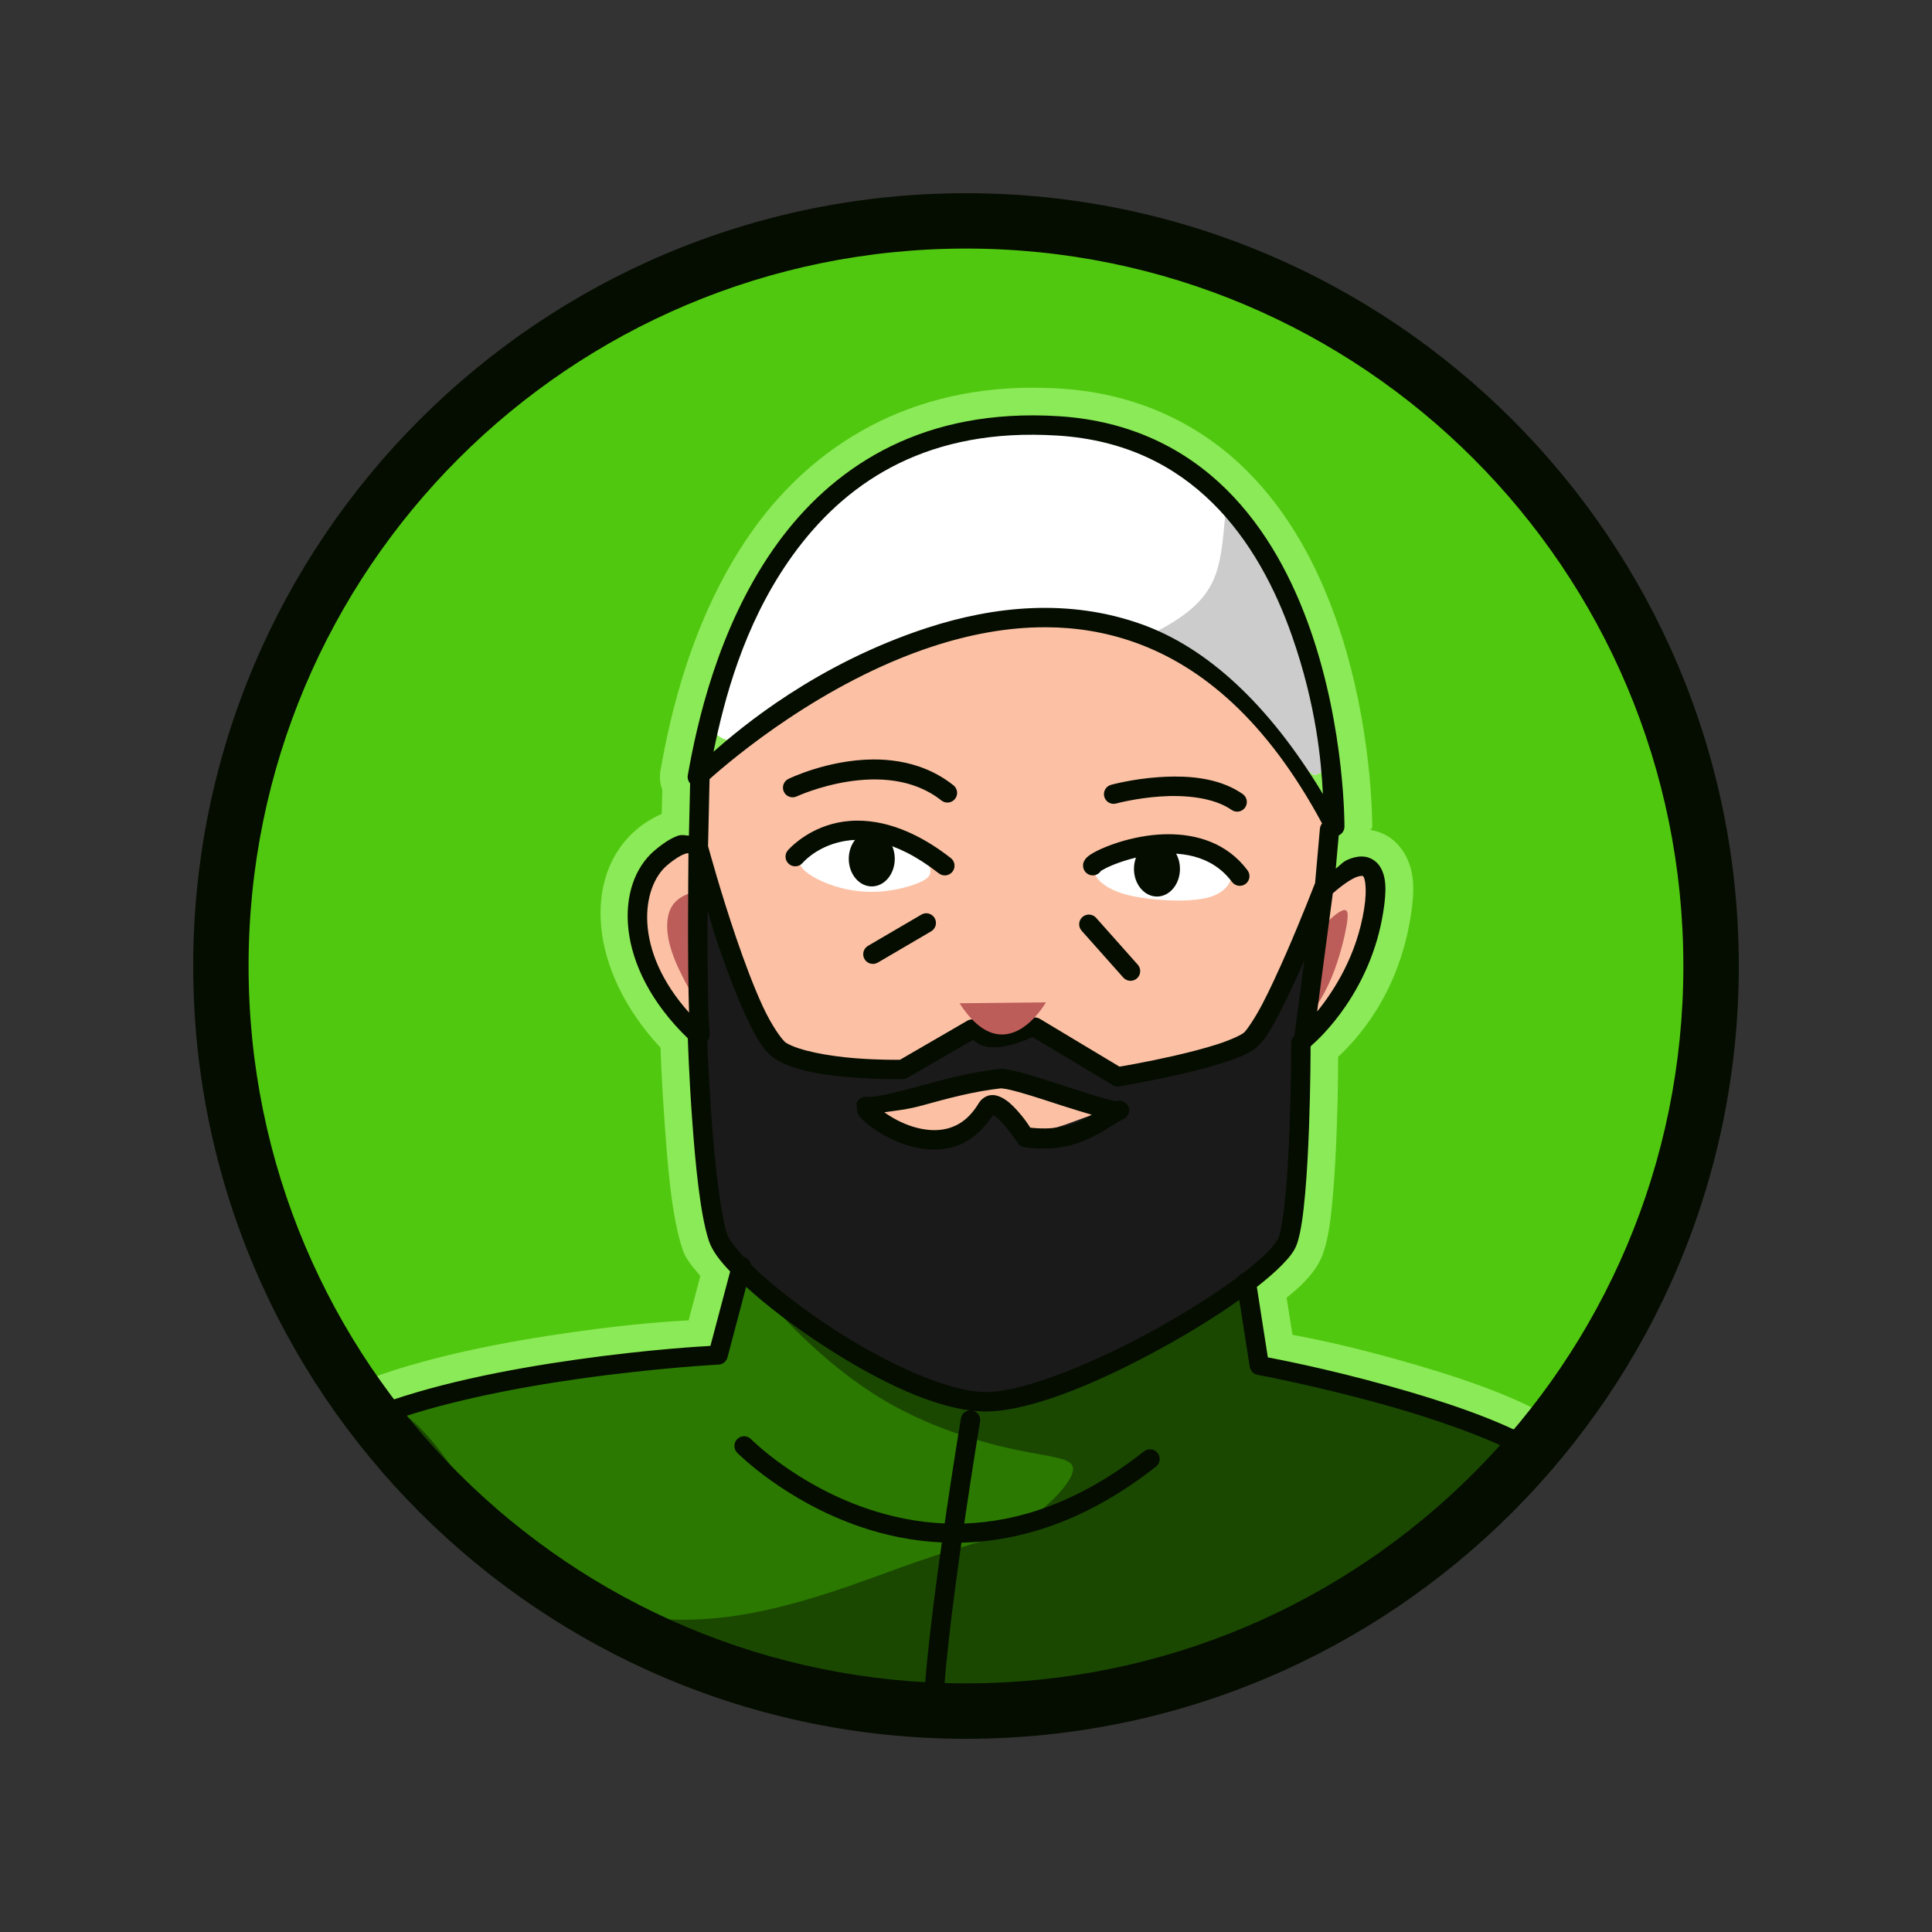
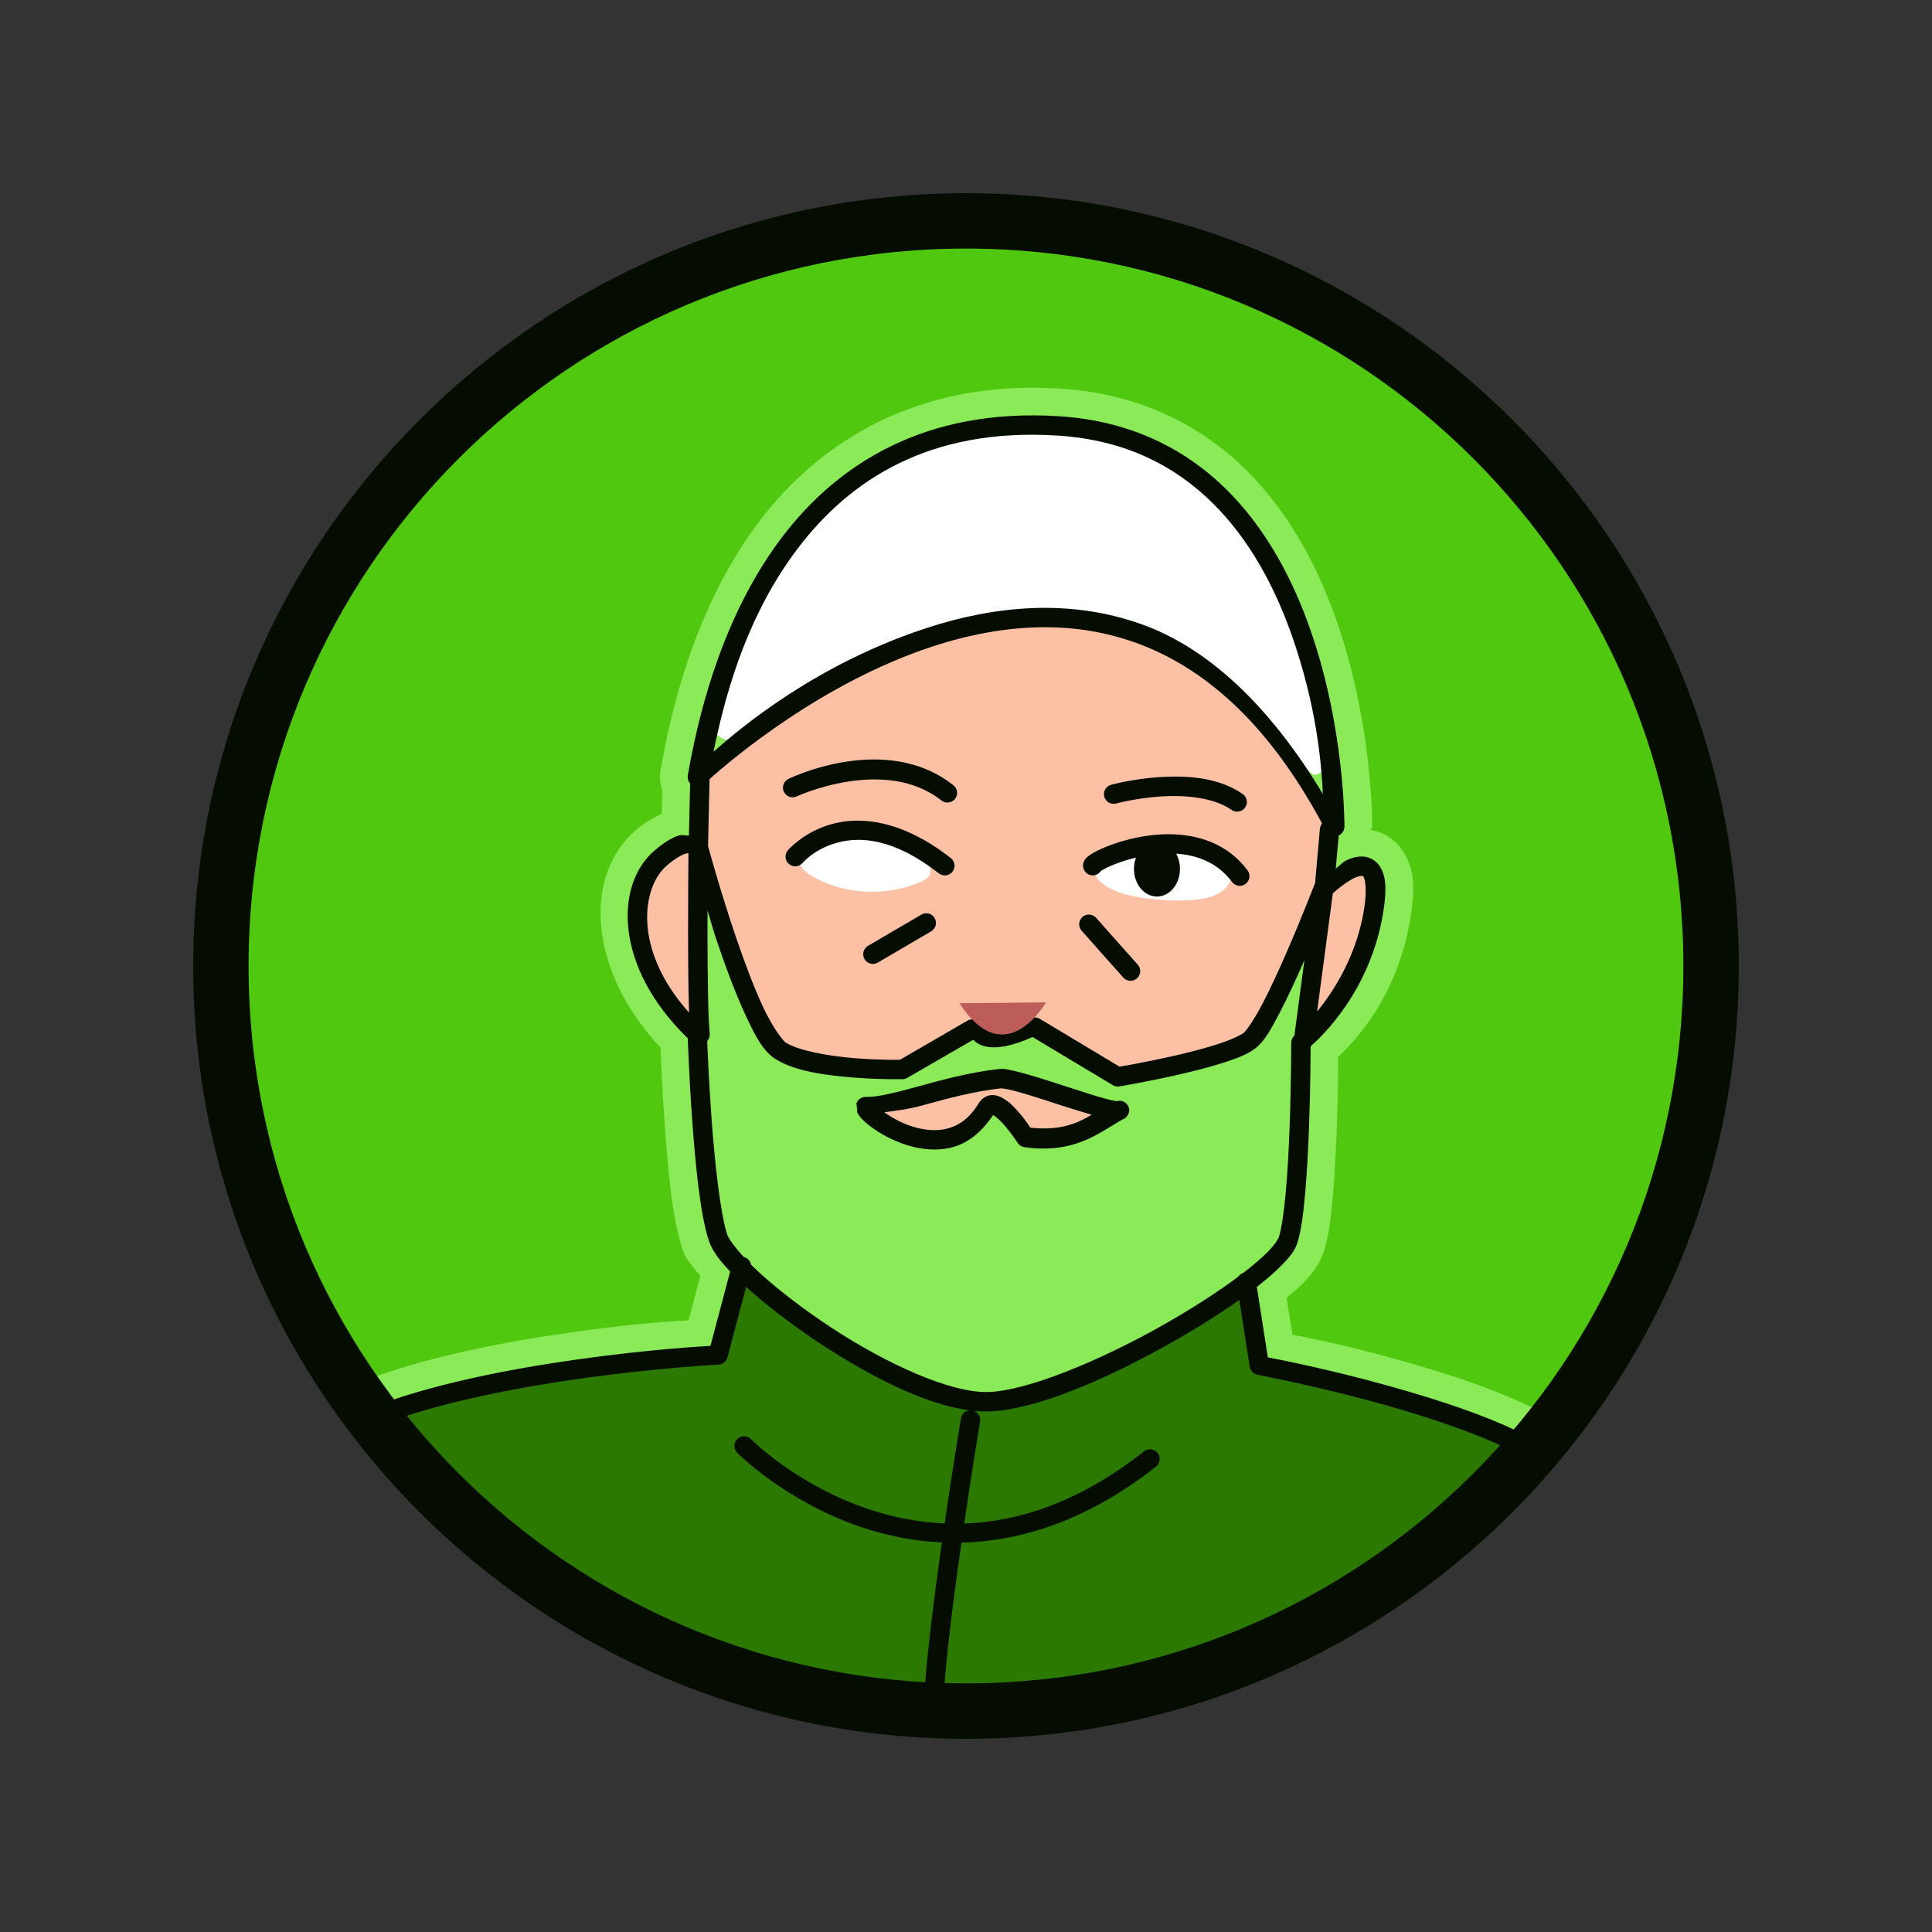
<svg xmlns="http://www.w3.org/2000/svg" width="3750" height="3750" viewBox="0 0 3750 3750">
  <rect x="0" y="0" width="3750" height="3750" fill="#333333" stroke="none" />
  <path fill-rule="nonzero" fill="rgb(31.763%, 78.514%, 6.273%)" fill-opacity="1" d="M 3321.191 1874.949 C 3321.191 2258.52 3168.82 2626.371 2897.602 2897.598 C 2626.379 3168.82 2258.52 3321.191 1874.961 3321.191 C 1491.391 3321.191 1123.539 3168.82 852.316 2897.598 C 581.094 2626.371 428.723 2258.52 428.723 1874.949 C 428.723 1491.391 581.094 1123.539 852.316 852.309 C 1123.539 581.09 1491.391 428.719 1874.961 428.719 C 2258.52 428.719 2626.379 581.09 2897.602 852.309 C 3168.82 1123.539 3321.191 1491.391 3321.191 1874.949 Z M 3321.191 1874.949 " />
  <path fill-rule="nonzero" fill="rgb(54.492%, 91.797%, 34.105%)" fill-opacity="1" d="M 2006.059 752.52 C 1741.73 751.879 1562.41 882.641 1455.398 1037.301 C 1341.5 1201.891 1300.27 1391.191 1281.891 1496.219 C 1281.801 1496.719 1281.711 1497.211 1281.629 1497.711 C 1279.898 1509.73 1281.379 1521.828 1285.5 1533 L 1284.41 1579.512 C 1267.898 1587.371 1251.988 1596.148 1235.77 1609.871 C 1131.078 1698.461 1141.191 1882.57 1282.141 2033.648 C 1282.648 2048.641 1284.281 2100.141 1289.828 2176.789 C 1296.238 2265.23 1303.391 2360.77 1324.98 2425.531 C 1331.82 2446.07 1346.559 2460.691 1359.398 2476.68 L 1336.59 2562.75 C 1304.32 2564.711 1236.039 2568.09 1110.91 2585.809 C 977.512 2604.711 821.055 2634.199 693.301 2685.109 C 689.316 2686.84 685.559 2689.051 682.105 2691.691 C 951.547 3085.445 1397.852 3320.977 1874.969 3321.199 C 2323.309 3320.895 2746.16 3112.672 3019.738 2757.48 C 3017.738 2755.879 3015.621 2754.422 3013.41 2753.121 C 2926.5 2703.102 2813.211 2667.07 2710.102 2638.32 C 2602.59 2608.34 2540.031 2596.93 2508.621 2590.809 L 2497.281 2518.879 C 2507.09 2510.441 2518.078 2501.98 2526.371 2493.539 C 2542.34 2477.289 2559.539 2458.602 2568.852 2430.672 C 2579.461 2398.852 2583.289 2363.461 2586.988 2322.18 C 2590.73 2280.559 2593.051 2234.141 2594.66 2190.121 C 2597.32 2117.129 2597.27 2070.18 2597.32 2051.27 C 2630.391 2020.289 2713.871 1934.09 2738.32 1777.57 C 2745.578 1731.121 2747.621 1688.34 2722.43 1650.941 C 2707.219 1628.352 2685.672 1615.301 2660.199 1610.852 C 2660.461 1608.719 2663.441 1607.98 2663.48 1605.82 C 2663.48 1605.809 2663.48 1605.801 2663.48 1605.789 C 2663.48 1605.781 2663.48 1605.77 2663.48 1605.762 C 2663.48 1605.75 2663.48 1605.738 2663.48 1605.73 C 2663.48 1605.73 2663.48 1605.711 2663.48 1605.711 C 2663.48 1605.699 2663.48 1605.691 2663.48 1605.68 C 2663.48 1605.672 2663.48 1605.66 2663.48 1605.648 C 2663.48 1605.641 2663.48 1605.629 2663.48 1605.621 C 2663.48 1605.609 2663.48 1605.609 2663.48 1605.59 C 2663.48 1605.59 2663.48 1605.578 2663.48 1605.57 C 2663.48 1605.559 2663.48 1605.551 2663.48 1605.539 C 2663.48 1605.531 2663.48 1605.52 2663.48 1605.512 C 2663.48 1605.5 2663.48 1605.488 2663.48 1605.48 C 2663.48 1605.48 2663.48 1605.461 2663.48 1605.461 C 2663.48 1605.441 2663.48 1605.441 2663.48 1605.43 C 2663.48 1605.422 2663.48 1605.41 2663.48 1605.398 C 2663.48 1605.391 2663.48 1605.379 2663.48 1605.371 C 2663.48 1605.359 2663.48 1605.359 2663.48 1605.34 C 2663.48 1605.34 2663.48 1605.328 2663.48 1605.32 C 2663.48 1605.309 2663.48 1605.301 2663.48 1605.289 C 2663.48 1605.289 2665.629 1409.371 2594.41 1205.211 C 2558.801 1103.148 2504.391 996.922 2418.129 911.738 C 2331.711 826.41 2212.059 764.309 2060.281 754.379 C 2041.949 753.18 2023.98 752.641 2006.32 752.602 Z M 2119.02 2163.711 C 2119.039 2163.711 2119.059 2163.73 2119.078 2163.73 C 2119.059 2163.75 2119.039 2163.75 2119.02 2163.762 C 2119.031 2163.75 2119.02 2163.719 2119.02 2163.711 Z M 2119.02 2163.711 " />
  <path fill-rule="nonzero" fill="rgb(100%, 100%, 100%)" fill-opacity="1" d="M 1993.102 827.219 C 1818.43 819.141 1648.25 900.191 1544.91 1041.27 C 1465.18 1148.359 1391.301 1274.129 1378.59 1408.441 C 1416.922 1480.73 1495.738 1394.871 1540.371 1371.859 C 1757.309 1225.34 2060.609 1129.359 2299.809 1283.609 C 2399.871 1337.602 2460.148 1441.5 2550.738 1504.59 C 2622.461 1485.039 2565.281 1393.441 2560.828 1345.289 C 2507.809 1131.012 2386.609 891.809 2150.852 841.48 C 2099.121 830.199 2045.949 826.73 1993.102 827.219 Z M 1993.102 827.219 " />
-   <path fill-rule="nonzero" fill="rgb(80.077%, 80.077%, 80.077%)" fill-opacity="1" d="M 2380.551 977.641 C 2374.73 1024.5 2374.109 1080.07 2356.988 1121.762 C 2334.5 1176.531 2283.469 1207.301 2215.91 1240.559 C 2244.551 1251.922 2272.609 1266.078 2299.809 1283.621 C 2399.879 1337.602 2460.16 1441.488 2550.75 1504.578 C 2622.469 1485.039 2565.289 1393.43 2560.828 1345.27 C 2528.891 1216.172 2472.141 1078.09 2380.551 977.641 Z M 2380.551 977.641 " />
  <path fill-rule="nonzero" fill="rgb(16.869%, 47.459%, 0%)" fill-opacity="1" d="M 1452.789 2491.41 C 1449.352 2491.148 1445.859 2491.461 1442.34 2492.551 C 1393.711 2516.512 1418.922 2598.039 1377.77 2621.77 C 1158.031 2652.719 931.062 2667.43 722.062 2746.73 C 995.16 3108.238 1421.891 3320.871 1874.949 3321.207 C 2299.301 3320.926 2702.109 3134.293 2976.68 2810.75 C 2835.039 2735.578 2674.531 2700.629 2519.898 2661.301 C 2483.93 2655.66 2434.25 2649.48 2440.719 2599.789 C 2430.52 2567.77 2439.941 2487.391 2384.539 2508.691 C 2236.32 2608.852 2070.23 2689.961 1894.809 2725.949 C 1891.551 2730.371 1888.828 2735.102 1886.371 2739.961 C 1886.109 2733.051 1885.641 2726.148 1884.781 2719.281 C 1737.941 2677.191 1606.66 2590.25 1481.68 2502.91 C 1472.879 2497.891 1463.078 2492.141 1452.781 2491.41 Z M 1855.141 2957.691 C 1858.16 2965.512 1862.531 2971.832 1868.559 2974.777 C 1858.578 2982.266 1851.441 2991.418 1846.141 3001.586 C 1808.648 2969.66 1839.309 2982.609 1855.141 2957.691 Z M 1855.141 2957.691 " />
-   <path fill-rule="nonzero" fill="rgb(10.205%, 28.247%, 0%)" fill-opacity="1" d="M 1467.449 2495.41 C 1470.672 2499.57 1473.66 2503.602 1477.262 2508.02 C 1526.672 2568.73 1612.371 2654.441 1706.41 2712.172 C 1800.461 2769.902 1902.852 2799.648 1974.27 2814.523 C 2045.691 2829.402 2086.148 2829.422 2082.57 2854.422 C 2078.988 2879.422 2031.398 2929.402 1980.219 2959.164 C 1929.039 2988.922 1874.262 2998.453 1778.43 3031.789 C 1682.602 3065.117 1545.691 3122.25 1407.609 3138.918 C 1289.922 3153.125 1171.41 3137.887 1078.52 3081.129 C 1314.762 3237.422 1591.691 3320.898 1874.949 3321.203 C 2299.301 3320.926 2702.109 3134.293 2976.68 2810.746 C 2835.039 2735.57 2674.531 2700.621 2519.898 2661.301 C 2483.93 2655.66 2434.25 2649.48 2440.719 2599.789 C 2430.52 2567.77 2439.941 2487.379 2384.539 2508.691 C 2236.32 2608.852 2070.23 2689.961 1894.809 2725.949 C 1891.551 2730.371 1888.828 2735.09 1886.371 2739.949 C 1886.109 2733.051 1885.648 2726.148 1884.781 2719.281 C 1737.941 2677.191 1606.66 2590.238 1481.68 2502.91 C 1477.172 2500.34 1472.41 2497.59 1467.449 2495.41 Z M 763.793 2731.898 C 749.824 2736.602 735.918 2741.539 722.09 2746.762 C 816.371 2871.562 930.27 2980.246 1059.352 3068.574 C 1050.16 3062.113 1041.23 3055.223 1032.648 3047.848 C 935.031 2963.93 879.074 2819.914 792.77 2751.457 C 783.418 2744.039 773.691 2737.551 763.793 2731.898 Z M 763.793 2731.898 " />
  <path fill-rule="nonzero" fill="rgb(98.827%, 75.781%, 64.256%)" fill-opacity="1" d="M 2014.059 1193.66 C 1787.52 1202.82 1580.441 1319.641 1406.141 1456.789 C 1375.43 1483.73 1335.73 1511.852 1348.211 1558.75 C 1346.539 1588.57 1348.73 1617.82 1353.41 1646.66 C 1346.551 1637.98 1336.238 1632.809 1324.852 1634.16 C 1256.352 1653.871 1226.25 1732.691 1234.691 1798.719 C 1236.371 1866.648 1273.461 1930.809 1318.039 1978.75 C 1373.051 1993.969 1357.219 1917.121 1359.629 1883.789 C 1358.199 1815.199 1365.211 1745.391 1359.379 1677.109 C 1377.141 1756.621 1411.5 1833.328 1436.422 1910.379 C 1460.719 1968.82 1482.031 2047.461 1554.5 2060.41 C 1619.539 2076.73 1688.609 2085.961 1755 2081.109 C 1797.551 2050.121 1856.262 2035.328 1888.75 1993.75 C 1887.629 1965.211 1932.09 1982.461 1951.02 1976.109 C 1974.93 1978.828 2007.32 1964.43 2013.281 1995.281 C 2064.34 2036.449 2121.852 2077.91 2186.48 2092.91 C 2269 2074.211 2358.891 2066.238 2432.109 2020.898 C 2487.121 1945.5 2521.75 1856.352 2556.238 1769.711 C 2554.68 1778.289 2553.738 1786.941 2553.488 1795.441 C 2550.02 1849.48 2530.059 1904.781 2537.711 1958.328 C 2568.629 1997.52 2602.809 1948.609 2615.949 1920.238 C 2652.469 1854.129 2685.539 1775.82 2671.68 1699.371 C 2666.48 1685.16 2652.141 1674.809 2636.789 1676.141 C 2604.02 1681.57 2581.82 1703.352 2568.609 1730.789 C 2582.121 1681.129 2590.641 1629.039 2585.41 1578.68 C 2491.23 1412.488 2352.18 1253.02 2158.281 1208.469 C 2111.148 1197.109 2062.52 1192.422 2014.078 1193.66 Z M 1666.859 1619.93 L 1670.77 1620.059 C 1681.41 1624.699 1746.93 1620.262 1721.199 1640.648 C 1708.531 1654.43 1714.602 1697.34 1690.441 1693.129 C 1660.891 1678.809 1686.059 1641.129 1666.859 1619.949 Z M 2264.422 1647.379 C 2267.449 1647.449 2270 1647.84 2271.719 1648.531 C 2256.23 1666.301 2272.309 1728.281 2232.719 1708.18 C 2231.219 1688.18 2202.82 1647.781 2233.102 1649.809 C 2241.789 1649.039 2255.289 1647.121 2264.391 1647.379 Z M 1949.801 2086.328 C 1947.352 2086.27 1944.891 2086.301 1942.441 2086.359 C 1877.441 2091.488 1814.488 2110.531 1750.98 2124.359 C 1732.328 2127.34 1707 2135.078 1707.789 2158.43 C 1707.66 2186.43 1740.5 2191.82 1761.211 2198.852 C 1793.301 2207.34 1827.609 2206.379 1860.262 2201.82 C 1889.32 2196.988 1907.191 2171.762 1927.602 2153.621 C 1953.41 2164.84 1965.82 2193.102 1986.59 2210.301 C 2011.301 2217.672 2035 2201.191 2059.07 2196.77 C 2079.219 2188.109 2110.18 2189.852 2118.559 2165.48 C 2125.98 2143.922 2104.922 2128.02 2086.129 2124.172 C 2043.578 2110.57 2001.641 2092.672 1957.141 2086.691 C 1954.691 2086.5 1952.25 2086.371 1949.801 2086.301 Z M 1949.801 2086.328 " />
-   <path fill-rule="nonzero" fill="rgb(74.022%, 36.473%, 35.301%)" fill-opacity="1" d="M 1342.75 1732.441 C 1333.82 1735.41 1315.961 1741.359 1305.25 1757.441 C 1294.531 1773.52 1290.961 1799.711 1300.48 1835.43 C 1310.012 1871.141 1332.629 1916.371 1390.73 2008.289 C 1448.828 2100.199 1543.34 2240.172 1668.93 2327.059 C 1794.52 2413.961 1951.66 2448.48 2078.43 2435.379 C 2205.199 2422.281 2301.629 2361.57 2368.289 2283.012 C 2434.949 2204.441 2471.852 2108.02 2502.801 2044.93 C 2533.75 1981.828 2558.75 1952.07 2577.199 1913.98 C 2595.648 1875.891 2607.559 1829.461 2612.91 1800.898 C 2618.27 1772.328 2617.078 1761.621 2603.391 1768.16 C 2589.699 1774.699 2563.512 1798.5 2542.68 1836.012 C 2521.84 1873.512 2506.371 1924.699 2473.039 1983.031 C 2439.699 2041.359 2388.52 2106.82 2310.551 2165.75 C 2232.578 2224.672 2127.82 2277.051 2020.09 2296.102 C 1912.359 2315.148 1801.66 2300.859 1704.039 2248.488 C 1606.43 2196.121 1521.91 2105.648 1467.141 2028.27 C 1412.379 1950.891 1387.379 1886.609 1373.102 1839 C 1358.809 1791.379 1355.238 1760.43 1353.449 1744.941 C 1351.66 1729.461 1351.672 1729.461 1342.75 1732.441 Z M 1342.75 1732.441 " />
  <path fill-rule="nonzero" fill="rgb(100%, 100%, 100%)" fill-opacity="1" d="M 2140.621 1678.871 C 2129.609 1687.789 2123.66 1692.559 2127.531 1700.898 C 2131.41 1709.238 2145.102 1721.141 2166.23 1729.77 C 2187.359 1738.391 2215.93 1743.75 2251.039 1746.43 C 2286.16 1749.109 2327.82 1749.109 2354.602 1738.988 C 2381.379 1728.871 2393.281 1708.629 2389.719 1690.781 C 2386.16 1672.93 2367.109 1657.449 2340.621 1647.93 C 2314.129 1638.398 2280.211 1634.82 2252.82 1635.121 C 2225.449 1635.441 2204.609 1639.59 2186.16 1648.211 C 2167.699 1656.852 2151.629 1669.941 2140.621 1678.871 Z M 2140.621 1678.871 " />
-   <path fill-rule="nonzero" fill="rgb(10.205%, 10.205%, 10.205%)" fill-opacity="1" d="M 1356.488 1741.801 C 1324.629 1832.809 1362.32 1987.02 1357.25 2085.469 C 1373.27 2222.57 1344.012 2394.641 1468.93 2489.52 C 1601.559 2598.68 1754.941 2719.871 1934.898 2719.809 C 2124.23 2683.93 2300.852 2585.66 2448.398 2463.578 C 2553.891 2399.648 2506 2265.352 2525.012 2163.18 C 2524.289 2075.32 2549.629 1932.398 2538.828 1846.699 C 2462.711 1823.891 2468.691 2010.059 2397.961 2027.77 C 2302.18 2054.922 2184.531 2119.289 2094.77 2042.191 C 1990.219 1981.77 1834.922 1993.109 1754.941 2085.578 C 1665.711 2055.82 1511.691 2088 1471.98 1965.328 C 1434.07 1909.809 1429.66 1763.211 1365.73 1740.922 Z M 1942.18 2099.891 C 2008.93 2108.23 2105.621 2133.57 2147.359 2157.98 C 2094.488 2164.57 2030.07 2213.238 1980.18 2185.441 C 1918.922 2118.211 1845.219 2227.73 1773.91 2189.43 C 1751.172 2181.621 1694.34 2169.379 1695.539 2145.789 C 1727.191 2149.27 1754.68 2117.172 1772.102 2120.711 C 1827.93 2132.289 1885.648 2096.75 1942.18 2099.891 Z M 1942.18 2099.891 " />
  <path fill-rule="nonzero" fill="rgb(100%, 100%, 100%)" fill-opacity="1" d="M 1575.328 1641.629 C 1558.922 1656.781 1547.129 1668.57 1555.141 1682.039 C 1563.141 1695.512 1590.922 1710.66 1619.961 1719.922 C 1649 1729.18 1679.309 1732.539 1708.762 1730.441 C 1738.219 1728.32 1766.84 1720.75 1784.93 1712.762 C 1803.031 1704.762 1810.602 1696.352 1803.449 1680.781 C 1796.309 1665.211 1774.422 1642.488 1743.699 1626.07 C 1712.98 1609.648 1673.41 1599.551 1643.102 1603.75 C 1612.789 1607.961 1591.75 1626.48 1575.328 1641.629 Z M 1575.328 1641.629 " />
  <path fill-rule="nonzero" fill="rgb(1.961%, 5.099%, 0%)" fill-opacity="1" d="M 2006.031 806.23 C 1758.859 805.578 1599.191 924.02 1499.602 1067.941 C 1393.371 1221.461 1352.77 1403.359 1334.898 1505.441 C 1334.109 1510.961 1335.789 1516.551 1339.52 1520.691 L 1337.18 1621.988 C 1329.98 1621.539 1323.191 1619.461 1315.23 1622.379 C 1302.238 1627.129 1287.988 1636.059 1270.5 1650.859 C 1193.949 1715.629 1190.578 1875.602 1335.039 2015.398 C 1335.23 2020.84 1337.352 2088.66 1343.461 2172.898 C 1349.801 2260.441 1359.059 2357.719 1375.988 2408.531 C 1382.32 2427.52 1396.828 2446.789 1417.25 2467.93 L 1378.91 2612.398 C 1367.43 2613.051 1263.129 2618.488 1118.441 2638.988 C 987.102 2657.59 833.344 2687.148 713.172 2735.031 C 720.93 2745.551 728.828 2755.961 736.871 2766.262 C 850.301 2722.969 997.609 2694.141 1123.75 2676.27 C 1274.391 2654.93 1394.77 2648.68 1394.77 2648.68 C 1402.961 2648.289 1409.949 2642.641 1412.059 2634.711 L 1448.23 2497.738 C 1449.129 2498.551 1449.93 2499.328 1450.84 2500.16 C 1489.211 2534.898 1539.129 2573.09 1593.48 2608.762 C 1688.039 2670.82 1794.512 2725.988 1881.781 2737.449 C 1873.359 2738.32 1866.551 2744.691 1865.141 2753.039 C 1865.141 2753.039 1849.988 2844.309 1833.52 2957.023 C 1778.852 2954.715 1728.441 2943.637 1683.301 2928.324 C 1544.488 2881.238 1457.762 2793.355 1457.762 2793.355 C 1454.238 2789.773 1449.441 2787.742 1444.422 2787.719 C 1439.398 2787.695 1434.578 2789.676 1431.031 2793.223 C 1423.66 2800.535 1423.609 2812.43 1430.898 2819.812 C 1430.898 2819.812 1523.391 2913.816 1671.191 2963.953 C 1718.148 2979.879 1770.941 2991.262 1828.141 2993.875 C 1826.77 3003.523 1825.391 3013.242 1824.039 3023.047 C 1814.23 3093.59 1804.93 3167.199 1798.969 3229.445 C 1795.719 3263.418 1793.371 3293.293 1792.59 3318.352 C 1805.238 3318.953 1817.898 3319.387 1830.57 3319.656 C 1831.27 3295.965 1833.23 3266.051 1836.398 3232.973 C 1842.27 3171.641 1851.578 3098.449 1861.352 3028.211 C 1862.93 3016.785 1864.531 3005.496 1866.129 2994.289 C 1980.102 2991.539 2109.379 2952.594 2243.781 2846.648 C 2247.719 2843.559 2250.262 2839.031 2250.852 2834.062 C 2251.441 2829.094 2250.031 2824.098 2246.922 2820.172 C 2240.5 2812.062 2228.73 2810.66 2220.59 2817.031 C 2094.398 2916.496 1976.051 2953.57 1871.551 2957.141 C 1887.648 2847.367 1902.309 2759.184 1902.309 2759.184 C 1903.809 2750.219 1898.68 2741.461 1890.129 2738.371 C 1900.23 2739.391 1910.07 2739.828 1919.559 2739.539 C 2011.18 2736.77 2149.262 2676.012 2271.762 2607.102 C 2320.719 2579.559 2366.648 2550.66 2405.43 2523.172 L 2425.73 2652.969 C 2427 2660.809 2433.051 2667.012 2440.852 2668.48 C 2440.852 2668.48 2555.039 2689.82 2685.449 2726.18 C 2782.191 2753.156 2888.211 2789.676 2960.73 2829.062 C 2969.43 2819.344 2978.012 2809.508 2986.449 2799.555 C 2907.801 2754.281 2797.02 2718.309 2695.512 2690.012 C 2570.289 2655.09 2472.211 2636.84 2460.879 2634.691 L 2439.52 2497.91 C 2458.551 2483.078 2474.949 2468.898 2487.859 2455.77 C 2502.18 2441.191 2512.73 2428.539 2517.73 2413.57 C 2525.25 2391 2529.629 2357.371 2533.23 2317.301 C 2536.828 2277.219 2539.199 2231.441 2540.789 2188 C 2543.781 2105.84 2543.809 2039.262 2543.809 2031.629 C 2544.32 2031 2544.781 2030.328 2545.199 2029.629 C 2560.16 2016.691 2660.52 1926.18 2685.059 1769.172 C 2691.672 1726.84 2690.789 1700.18 2677.75 1680.82 C 2671.23 1671.141 2660.578 1664.711 2650.27 1663.059 C 2639.969 1661.422 2630.441 1663.32 2621.801 1666.34 C 2606.16 1671.789 2604.078 1677.309 2592.711 1685.98 L 2598.461 1621.531 C 2605.109 1618.539 2609.441 1611.98 2609.57 1604.691 C 2609.57 1604.691 2611.129 1416.48 2543.559 1222.789 C 2509.77 1125.941 2458.559 1027.18 2380.25 949.84 C 2301.93 872.512 2196.039 817.07 2056.66 807.961 C 2039.398 806.828 2022.539 806.25 2006.07 806.211 Z M 2005.84 843.82 C 2021.531 843.879 2037.641 844.461 2054.148 845.539 C 2184.969 854.102 2281.07 904.75 2353.789 976.57 C 2426.52 1048.371 2475.539 1141.961 2508.039 1235.141 C 2555.141 1370.148 2564.5 1478.07 2567.77 1541.23 C 2462.789 1366.84 2342.879 1257.16 2216.32 1211.828 C 2074.5 1161.039 1929.18 1176.43 1799.629 1218.641 C 1584.059 1288.891 1437.531 1412.559 1384.91 1459.18 C 1405.961 1356.5 1443.309 1215.309 1530.469 1089.359 C 1625 952.75 1770.371 842.789 2005.84 843.82 Z M 2029.371 1217.469 C 2087.371 1217.602 2145.91 1226.57 2203.59 1247.23 C 2332.27 1293.309 2458.309 1397.82 2566.109 1598.32 C 2563.828 1601.09 2562.391 1604.461 2561.969 1608.02 L 2552.52 1714.48 C 2552.281 1714.859 2552.059 1715.25 2551.859 1715.648 C 2551.859 1715.648 2526.941 1780.43 2496.789 1849.59 C 2481.719 1884.18 2465.328 1919.852 2450.281 1948.641 C 2435.23 1977.43 2419.32 2000.289 2414.5 2004.32 C 2408.52 2009.301 2387.828 2018.922 2362.57 2027.02 C 2337.309 2035.109 2306.922 2042.922 2277.77 2049.551 C 2222.91 2062.02 2178.672 2069.391 2172.949 2070.359 L 2018.449 1977.59 C 2012.648 1974.121 2005.441 1974.02 1999.559 1977.328 C 1961.77 1998.691 1937.012 1998.359 1921.68 1994.609 C 1906.352 1990.859 1901.148 1984.641 1901.148 1984.641 C 1895.219 1978.16 1885.578 1976.648 1877.949 1981 L 1746.898 2056.988 C 1743.23 2057.051 1706.852 2057.711 1659.32 2053.961 C 1609.48 2050.02 1551.352 2039.719 1525.77 2024.09 C 1518.738 2019.801 1498.359 1991.738 1480.762 1953.77 C 1463.16 1915.809 1445.172 1867.852 1429.23 1821.109 C 1399.059 1732.711 1376.738 1651.102 1374.328 1642.211 L 1377.238 1512.27 C 1421.18 1472.969 1596.57 1324.379 1811.16 1254.449 C 1881.039 1231.68 1954.73 1217.309 2029.309 1217.5 Z M 1694.328 1474.109 C 1605.52 1474.75 1530.328 1511.859 1530.328 1511.859 C 1520.988 1516.359 1517.059 1527.57 1521.52 1536.922 C 1526.012 1546.27 1537.219 1550.219 1546.578 1545.762 C 1546.578 1545.762 1717.371 1466.738 1827.219 1553.699 C 1831.121 1556.809 1836.102 1558.25 1841.059 1557.68 C 1846.02 1557.121 1850.559 1554.609 1853.672 1550.699 C 1856.789 1546.789 1858.219 1541.809 1857.648 1536.84 C 1857.078 1531.871 1854.559 1527.328 1850.641 1524.23 C 1817.5 1497.988 1780.922 1484.07 1744.68 1478 C 1727.691 1475.148 1710.781 1473.988 1694.34 1474.109 Z M 2278.941 1507.281 C 2268.602 1507.34 2258.488 1507.789 2248.82 1508.441 C 2197.262 1512.059 2156.469 1523.34 2156.469 1523.34 C 2146.512 1526.109 2140.648 1536.41 2143.359 1546.391 C 2146.09 1556.41 2156.398 1562.32 2166.422 1559.621 C 2166.422 1559.621 2203.941 1549.34 2251.488 1546.012 C 2299.039 1542.68 2355.25 1547.461 2390.602 1572.09 C 2394.711 1574.941 2399.781 1576.039 2404.691 1575.141 C 2409.609 1574.238 2413.969 1571.43 2416.801 1567.32 C 2422.672 1558.809 2420.59 1547.16 2412.129 1541.23 C 2373.141 1514.059 2323.75 1507.02 2278.941 1507.281 Z M 1663.629 1592.852 C 1645.66 1592.91 1629.281 1595.449 1614.648 1599.461 C 1559.57 1614.551 1529.078 1650.609 1529.078 1650.609 C 1522.43 1658.551 1523.441 1670.371 1531.359 1677.059 C 1535.18 1680.301 1540.129 1681.879 1545.121 1681.461 C 1550.109 1681.039 1554.719 1678.641 1557.941 1674.809 C 1557.941 1674.809 1580.559 1647.809 1624.59 1635.75 C 1668.629 1623.68 1733.609 1625.949 1822.301 1695.199 C 1826.238 1698.281 1831.238 1699.672 1836.199 1699.051 C 1841.172 1698.441 1845.68 1695.871 1848.75 1691.922 C 1851.828 1687.988 1853.219 1682.98 1852.609 1678.02 C 1852 1673.059 1849.441 1668.551 1845.5 1665.469 C 1797.672 1628.129 1753.68 1607.91 1714.809 1598.82 L 1714.809 1598.789 C 1696.578 1594.539 1679.488 1592.762 1663.629 1592.852 Z M 2267.051 1619.191 C 2253.078 1619.238 2239.391 1620.371 2226.398 1622.25 C 2194.441 1626.859 2166 1635.75 2145 1644.422 C 2134.5 1648.75 2125.941 1652.969 2119.301 1657.031 C 2115.98 1659.059 2113.219 1660.859 2110.359 1663.48 C 2108.922 1664.781 2107.379 1666.289 2105.691 1668.891 C 2104 1671.5 2101.27 1676.031 2102.52 1683.512 C 2104.281 1693.719 2113.969 1700.59 2124.191 1698.871 C 2129.359 1697.98 2133.93 1694.969 2136.781 1690.57 C 2137.289 1690.18 2137.609 1689.98 2138.949 1689.18 C 2143.059 1686.66 2150.27 1682.98 2159.371 1679.23 C 2177.559 1671.719 2203.531 1663.531 2231.82 1659.449 C 2288.41 1651.289 2351.371 1658.352 2391.359 1711.871 C 2397.59 1720.191 2409.379 1721.879 2417.699 1715.66 C 2426.012 1709.43 2427.699 1697.641 2421.469 1689.32 C 2381.25 1635.461 2321.871 1619.02 2267.059 1619.219 Z M 1334.762 1656.141 L 1334.789 1656.141 C 1335.949 1656.078 1336.23 1656.328 1336.148 1656.27 C 1336.02 1656.211 1336.121 1656.461 1336.281 1656.719 C 1336.09 1673.391 1335.531 1729.199 1335.531 1800.41 C 1335.531 1859.121 1335.859 1921 1337.449 1965.441 C 1227.93 1843.391 1245.309 1721.488 1294.828 1679.59 C 1310.172 1666.609 1321.461 1660.25 1328.23 1657.77 C 1331.609 1656.531 1333.629 1656.191 1334.781 1656.141 Z M 2642.762 1700.059 C 2643.41 1700.039 2643.898 1700.059 2644.262 1700.121 C 2645.691 1700.371 2645.352 1699.988 2646.641 1701.898 C 2649.23 1705.75 2653.91 1724.789 2647.891 1763.27 C 2633.84 1853.199 2590.371 1921.77 2556.551 1963.422 L 2587 1733.879 C 2594.289 1727.48 2617.57 1707.691 2634.172 1701.898 C 2637.871 1700.609 2640.879 1700.148 2642.762 1700.09 Z M 1373.359 1767.109 C 1382.102 1795.828 1382.129 1799.27 1393.75 1833.309 C 1409.941 1880.77 1428.109 1929.488 1446.672 1969.531 C 1465.23 2009.57 1481.051 2040.871 1506.16 2056.211 C 1544.859 2079.871 1604.531 2087.398 1656.469 2091.5 C 1708.398 2095.602 1752.121 2094.672 1752.121 2094.672 C 1755.27 2094.578 1758.34 2093.699 1761.07 2092.109 L 1888.84 2018.289 C 1895.352 2023.238 1897.641 2027.43 1912.762 2031.129 C 1934.34 2036.398 1967.578 2029.609 2004.141 2012.871 L 2159.859 2106.23 C 2163.672 2108.559 2168.18 2109.461 2172.59 2108.781 C 2172.59 2108.781 2226.57 2099.73 2286.141 2086.191 C 2315.922 2079.43 2347.129 2071.551 2374.102 2062.91 C 2401.07 2054.27 2423.27 2046.059 2438.719 2033.18 C 2455.32 2019.352 2467.949 1996.281 2483.699 1966.141 C 2499.449 1936.012 2516.07 1899.762 2531.352 1864.711 C 2531.609 1864.121 2531.609 1864.191 2531.871 1863.539 L 2512.391 2010.121 C 2508.539 2013.648 2506.32 2018.621 2506.281 2023.852 C 2506.281 2023.852 2506.289 2100.539 2503.141 2186.629 C 2501.559 2229.672 2499.191 2275.051 2495.691 2314.039 C 2492.191 2353.031 2487.211 2386.301 2482.109 2401.609 C 2480.789 2405.578 2473.48 2416.801 2461.051 2429.449 C 2449.199 2441.512 2432.84 2455.559 2413.32 2470.602 C 2409.25 2471.898 2405.762 2474.551 2403.398 2478.102 C 2362.609 2508.539 2309.941 2542.352 2253.262 2574.23 C 2133.328 2641.691 1993.52 2699.621 1918.469 2701.891 C 1844.711 2704.121 1719.871 2646.621 1614.16 2577.262 C 1561.309 2542.57 1512.691 2505.25 1476.172 2472.18 C 1469.539 2466.18 1463.461 2460.289 1457.691 2454.512 C 1456.32 2447.43 1451.02 2441.75 1444.051 2439.898 C 1443.922 2439.879 1443.789 2439.859 1443.66 2439.84 C 1425.672 2420.16 1414.102 2403.91 1411.66 2396.578 C 1398.289 2356.48 1387.32 2256.82 1381.039 2170.121 C 1376.27 2104.371 1373.66 2045.461 1372.68 2020.648 C 1376.289 2016.699 1378.051 2011.391 1377.512 2006.07 C 1374.27 1975.309 1373.23 1882.859 1373.23 1800.41 C 1373.23 1782.871 1373.289 1783.172 1373.359 1767.109 Z M 1798.461 1772.629 C 1794.93 1772.539 1791.441 1773.449 1788.41 1775.25 L 1684.828 1835.84 C 1680.52 1838.352 1677.379 1842.469 1676.102 1847.289 C 1674.82 1852.121 1675.512 1857.25 1678.02 1861.57 C 1680.531 1865.91 1684.672 1869.07 1689.52 1870.352 C 1694.379 1871.629 1699.539 1870.922 1703.859 1868.371 L 1807.301 1807.75 C 1811.641 1805.238 1814.809 1801.102 1816.078 1796.25 C 1817.359 1791.398 1816.648 1786.238 1814.109 1781.91 C 1811.578 1777.609 1807.461 1774.48 1802.629 1773.219 C 1801.27 1772.871 1799.871 1772.68 1798.461 1772.641 Z M 2113.52 1775.129 L 2113.52 1775.16 C 2108.922 1775.148 2104.469 1776.828 2101.02 1779.879 C 2097.27 1783.191 2094.988 1787.852 2094.68 1792.84 C 2094.379 1797.82 2096.07 1802.73 2099.379 1806.469 L 2180.289 1897.43 C 2183.602 1901.172 2188.27 1903.43 2193.262 1903.719 C 2198.25 1904.012 2203.141 1902.309 2206.879 1898.98 C 2210.602 1895.66 2212.852 1890.988 2213.129 1886 C 2213.41 1881.02 2211.699 1876.121 2208.371 1872.398 L 2127.609 1781.551 C 2124.051 1777.48 2118.922 1775.148 2113.52 1775.129 Z M 1945.211 2074.691 L 1945.238 2074.711 C 1943.211 2074.68 1941.129 2074.738 1938.91 2074.969 L 1938.852 2075 C 1881.129 2081.359 1826.48 2096.57 1780.961 2109.141 C 1735.43 2121.719 1697.359 2130.539 1682.551 2128.68 L 1683.07 2129.32 C 1674.672 2127.961 1666.391 2132.398 1662.891 2140.16 C 1661.391 2143.801 1663.281 2144.969 1663.41 2147.711 L 1661.391 2147.328 C 1662.031 2148.18 1662.75 2148.98 1663.531 2149.711 C 1664.039 2153.078 1663.141 2157.762 1664.191 2159.801 C 1666.199 2163.781 1668.441 2166.738 1671.109 2169.77 C 1676.441 2175.84 1683.441 2181.859 1692.031 2188.172 C 1709.219 2200.789 1732.809 2214.039 1760.07 2222.559 C 1787.34 2231.078 1818.551 2234.898 1849.422 2226.59 C 1878.59 2218.738 1905.898 2197.23 1927.551 2164.211 C 1931.34 2166.238 1939.16 2172.59 1946.441 2180.609 C 1961.41 2197.09 1975.172 2218.141 1975.172 2218.141 C 1978.109 2222.801 1982.941 2225.941 1988.391 2226.73 C 2087.34 2240.281 2133.32 2198.27 2179.43 2172.52 C 2180.66 2172.012 2181.512 2172.141 2182.961 2171.141 C 2186.891 2168.48 2191.121 2162.352 2191.77 2156.52 C 2192.148 2150.281 2189.422 2144.262 2184.469 2140.449 C 2179.52 2136.629 2173 2135.52 2167.07 2137.488 C 2166.809 2137.48 2167.391 2137.359 2166.32 2137.23 C 2162.43 2136.711 2154.84 2135.09 2145.539 2132.559 C 2126.941 2127.5 2100.98 2119.121 2074.078 2110.391 C 2047.172 2101.66 2019.211 2092.52 1995.59 2085.691 C 1983.789 2082.27 1973.059 2079.449 1963.84 2077.5 C 1956.91 2076.02 1951.32 2074.801 1945.219 2074.691 Z M 1943.02 2112.441 C 1942.09 2112.57 1948.27 2112.699 1955.988 2114.34 C 1963.719 2115.969 1973.801 2118.609 1985.109 2121.891 C 2007.73 2128.441 2035.512 2137.59 2062.461 2146.34 C 2083.281 2153.102 2101.621 2158.57 2119.051 2163.73 C 2088.969 2181.691 2055.84 2194.879 1999.84 2188.789 C 1995.359 2182.078 1988.379 2170.809 1974.27 2155.281 C 1965.32 2145.422 1955.91 2136.121 1943.77 2130.09 C 1937.691 2127.07 1930.289 2124.512 1921.461 2125.922 C 1912.629 2127.32 1904.219 2133.82 1899.789 2141.172 C 1881.898 2170.84 1861.371 2184.449 1839.559 2190.32 C 1817.738 2196.191 1793.73 2193.68 1771.27 2186.66 C 1749.629 2179.891 1730.32 2168.859 1716.449 2158.93 C 1739.621 2155.559 1760.949 2153.73 1790.93 2145.449 C 1836.449 2132.871 1889.238 2118.371 1943.02 2112.441 Z M 1943.02 2112.441 " />
  <path fill-rule="nonzero" fill="rgb(74.022%, 36.473%, 35.301%)" fill-opacity="1" d="M 1862.359 1947.309 L 2030.199 1945.52 C 2030.199 1945.52 1951.641 2084.801 1862.359 1947.309 Z M 1862.359 1947.309 " />
-   <path fill-rule="nonzero" fill="rgb(1.961%, 5.099%, 0%)" fill-opacity="1" d="M 1736.75 1666.961 C 1736.75 1681.172 1732.051 1694.801 1723.68 1704.84 C 1715.309 1714.891 1703.949 1720.531 1692.109 1720.531 C 1680.27 1720.531 1668.922 1714.891 1660.551 1704.84 C 1652.18 1694.801 1647.469 1681.172 1647.469 1666.961 C 1647.469 1637.379 1667.461 1613.391 1692.109 1613.391 C 1716.77 1613.391 1736.75 1637.379 1736.75 1666.961 Z M 1736.75 1666.961 " />
  <path fill-rule="nonzero" fill="rgb(1.961%, 5.099%, 0%)" fill-opacity="1" d="M 2290.301 1686.609 C 2290.301 1700.809 2285.59 1714.441 2277.219 1724.48 C 2268.852 1734.531 2257.488 1740.18 2245.66 1740.18 C 2233.82 1740.18 2222.461 1734.531 2214.09 1724.48 C 2205.719 1714.441 2201.02 1700.809 2201.02 1686.609 C 2201.02 1657.02 2221 1633.039 2245.66 1633.039 C 2270.309 1633.039 2290.301 1657.02 2290.301 1686.609 Z M 2290.301 1686.609 " />
  <path fill-rule="nonzero" fill="rgb(1.961%, 5.099%, 0%)" fill-opacity="1" d="M 1875 375 C 1047.211 375 375 1047.211 375 1875 C 375 2702.789 1047.211 3375 1875 3375 C 2702.789 3375 3375 2702.789 3375 1875 C 3375 1047.211 2702.789 375 1875 375 Z M 1875 482.48 C 2644.68 482.48 3267.391 1105.32 3267.391 1875 C 3267.391 2644.68 2644.68 3267.391 1875 3267.391 C 1105.32 3267.391 482.484 2644.68 482.484 1875 C 482.484 1105.32 1105.32 482.48 1875 482.48 Z M 1875 482.48 " />
</svg>